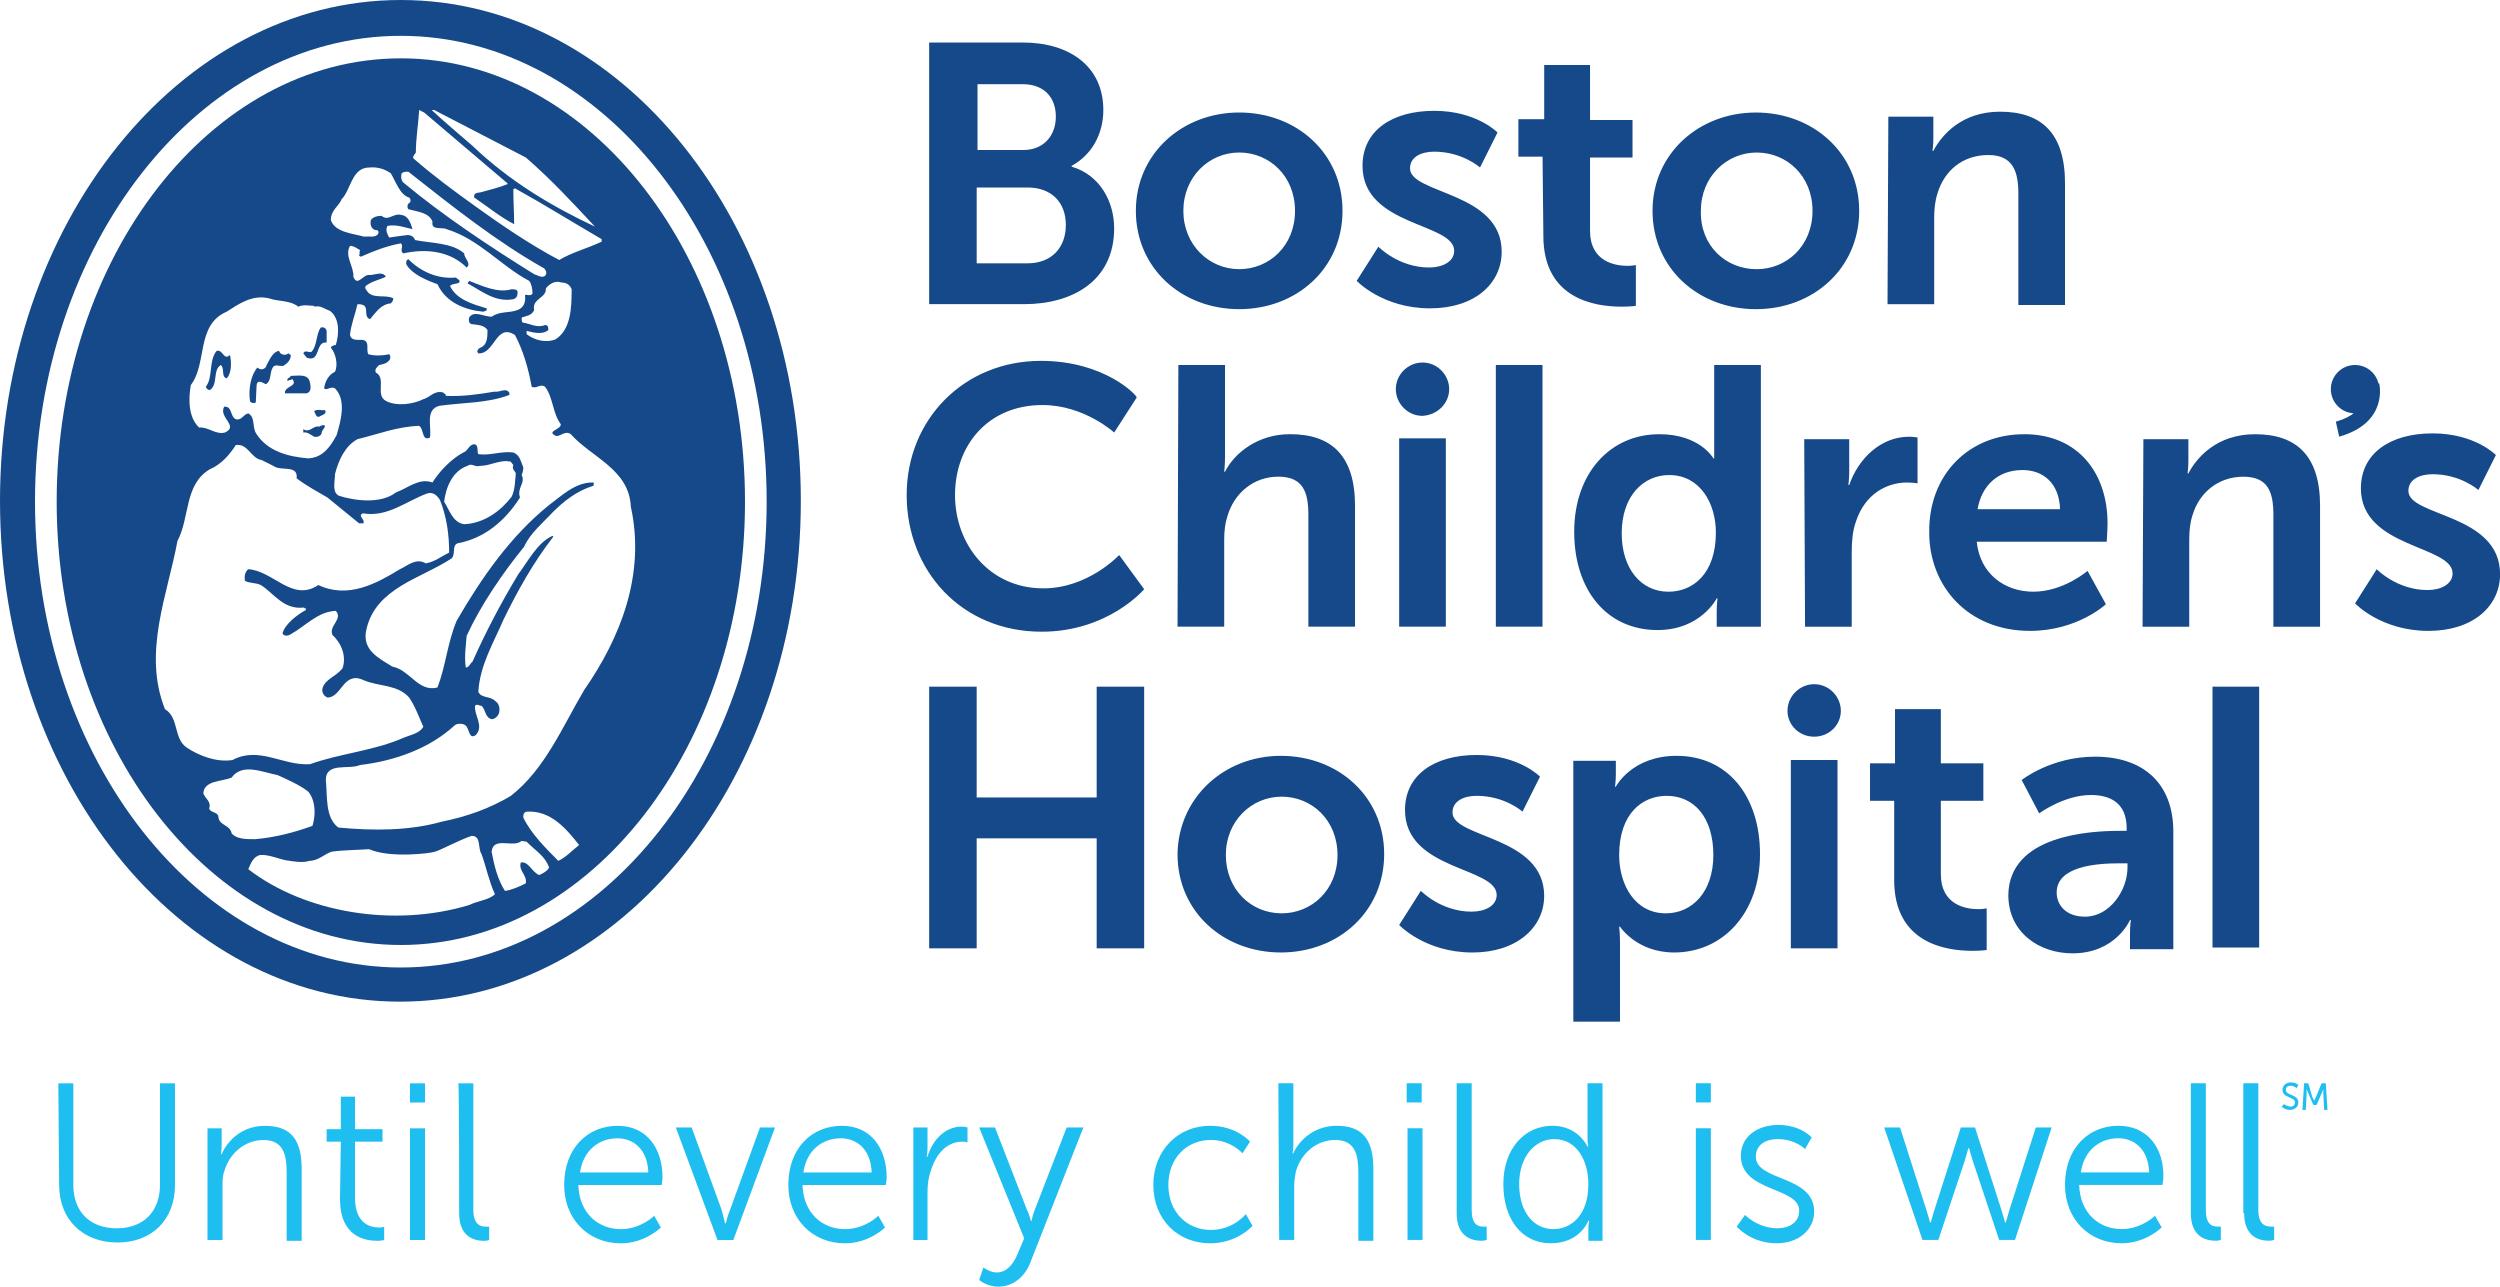
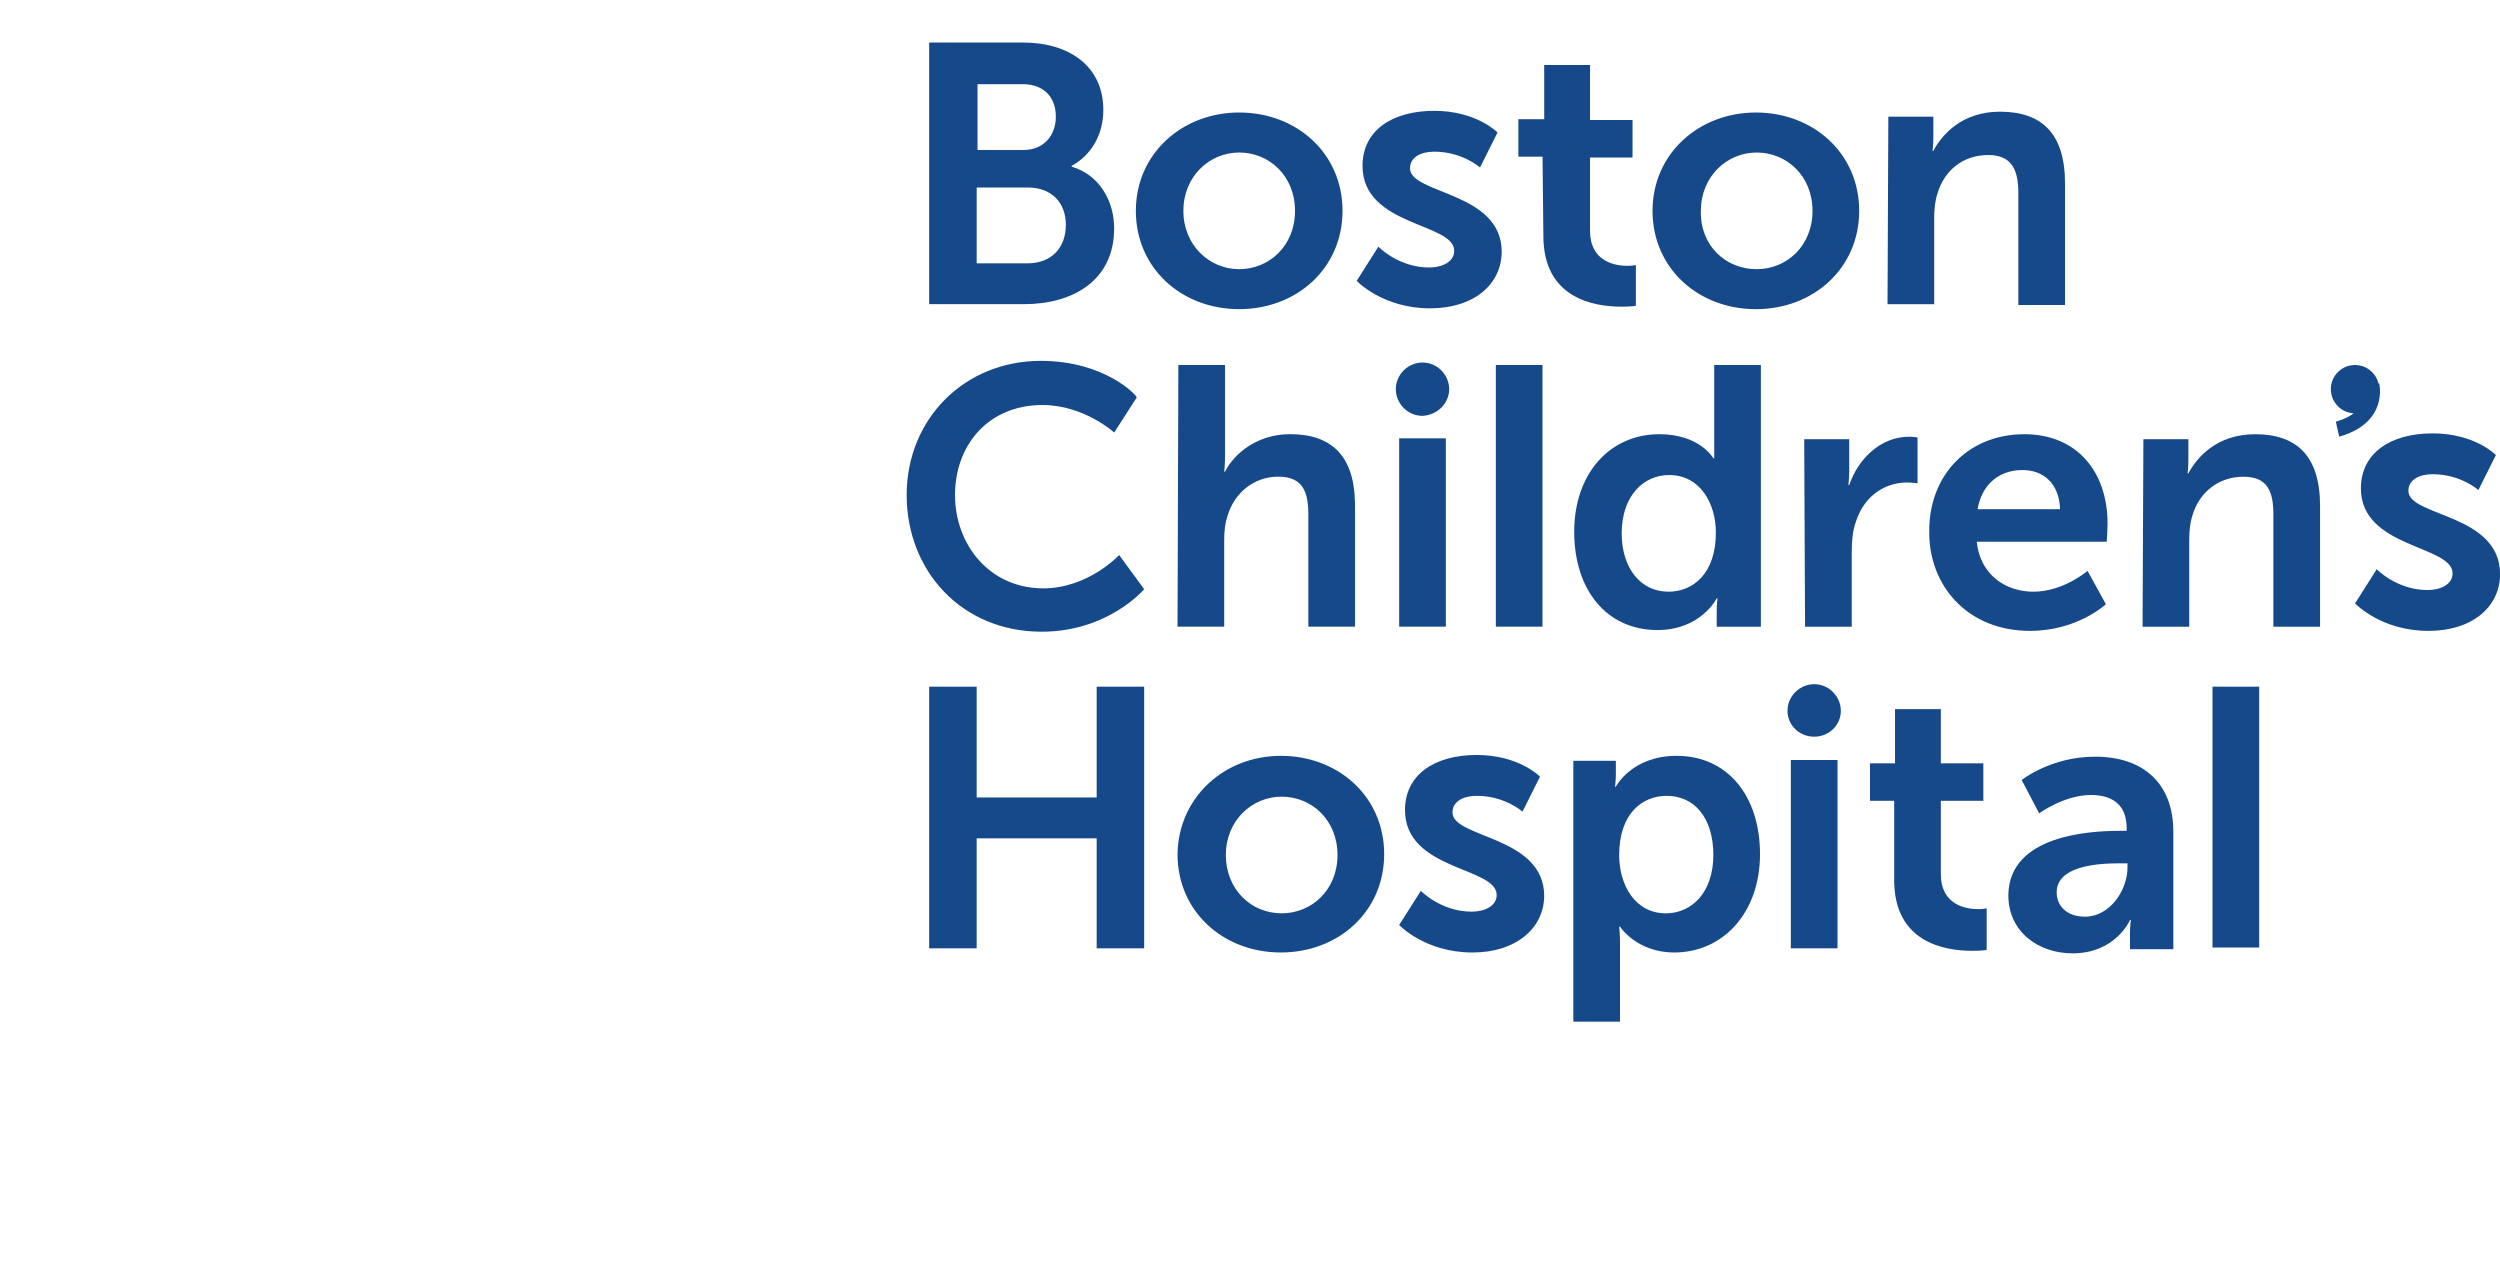
<svg xmlns="http://www.w3.org/2000/svg" id="a" width="2500" height="1286.67" viewBox="0 0 2500 1286.67">
  <defs>
    <style>.b{fill:#164989;}.c{fill:#1ebef0;}</style>
  </defs>
-   <path class="b" d="M800.83,500.83c0,276.67-179.17,500.83-400.83,500.83S0,777.5,0,500.83,179.17,0,400.83,0s400,224.17,400,500.83m-400,466.67c201.67,0,365.83-209.17,365.83-465.83S602.5,35.83,400.83,35.83,35,245,35,501.67s164.17,465.83,365.83,465.83m0-909.17c190,0,344.17,199.17,344.17,443.33s-154.17,443.33-344.17,443.33S56.67,745.83,56.67,501.67c0-245,154.17-443.33,344.17-443.33m23.33,54.17l-5-2.5c-.83,14.17-3.33,28.33-3.33,42.5-.83,1.67-3.33,3.33-2.5,5.83,20,17.5,41.67,33.33,62.5,48.33,26.67,19.17,55,38.33,83.33,53.33,12.5-7.5,28.33-11.67,42.5-18.33v-2.5c-30-17.5-56.67-34.17-86.67-50.83l-1.67,.83c0,11.67,.83,24.17,.83,35-13.33-6.67-27.5-18.33-40-26.67v-1.67c0-2.5,3.33-3.33,5.83-3.33,9.17-2.5,19.17-5,27.5-8.33v-.83l-83.33-70.83h0Zm10-2.5h-2.5c13.33,12.5,27.5,24.17,40.83,35.83,36.67,35,78.33,60,122.5,80.83-24.17-25.83-43.33-46.67-69.17-69.17l-91.67-47.5h0Zm-43.33,63.33c-5.83-4.17-13.33-6.67-21.67-5.83-17.5,0-18.33,22.5-27.5,31.67-2.5,6.67-10.83,10.83-10.83,20.83,4.17,12.5,21.67,13.33,33.33,16.67,5-.83,11.67,1.67,14.17-3.33,.83-3.33-1.67-3.33-3.33-3.33-4.17-1.67-5-5.83-4.17-10,2.5-3.33,6.67-4.17,10.83-4.17,6.67,5.83,11.67-3.33,20-.83,6.67,.83,9.17,8.33,10.83,14.17-7.5-1.67-15.83-5-25-3.33-2.5,4.17,0,8.33,1.67,11.67,5-.83,11.67-1.67,18.33-2.5,3.33,0,6.67,1.67,7.5,5,16.67,3.33,36.67,2.5,49.17,13.33,0,5,7.5,10,2.5,14.17-16.67-16.67-40.83-19.17-63.33-14.17-4.17-2.5,.83-7.5-2.5-10-14.17,2.5-26.67,7.5-40,13.33l-1.67-.83c.83-2.5,0-4.17,.83-5.83-3.33-1.67-5.83-4.17-10-4.17-5.83,10,4.17,20.83,3.33,30.83,4.17,10.83,10-3.33,16.67-1.67,5,0,12.5-4.17,15.83,1.67-6.67,3.33-13.33,4.17-20,9.17-1.67,2.5,.83,4.17,1.67,5.83,5.83,7.5,18.33,2.5,25.83,6.67,0,1.67-.83,3.33-2.5,5-10,.83-15,9.17-20.83,15.83-5-1.67-3.33-7.5-4.17-10.83-.83-4.17-5.83-4.17-8.33-4.17-2.5,10.83-6.67,20.83-7.5,30.83,1.67,6.67,9.17,4.17,13.33,5,6.67,1.67,2.5,10,5,14.17,5.83,1.67,13.33,1.67,20.83,0,.83,.83,1.67,2.5,.83,5-2.5,4.17-6.67,5-10.83,5.83-1.67,1.67-5,4.17-3.33,7.5,10.83,5.83-.83,22.5,10,28.33s27.5,3.33,37.5-1.67c6.67-1.67,10.83-9.17,20-6.67,.83,1.67,2.5,.83,2.5,3.33,17.5,.83,33.33-1.67,48.33-4.17,5.83,.83,11.67-4.17,15,.83,0,.83,.83,1.67,0,2.5-21.67,8.33-46.67,7.5-70,10.83-14.17,4.17-7.5,20-9.17,31.67-8.33,4.17-5.83-8.33-10.83-11.67-22.5,.83-40.83,8.33-61.67,13.33-12.5,6.67-19.17,21.67-22.5,35,0,7.5-3.33,18.33,4.17,21.67,15.83,5,41.67,8.33,56.67-3.33,11.67-4.17,23.33-15,36.67-10,6.67-10.83,18.33-23.33,30.83-30,5-1.67,5-7.5,10.83-8.33,5,.83,2.5,7.5,4.17,10,11.67,1.67,23.33-3.33,35-1.67,6.67,2.5,7.5,9.17,10,15,0,2.5-.83,5.83-1.67,7.5,4.17,8.33-5,12.5-1.67,22.5-14.17,22.5-35,40.83-62.5,45.83-5.83,2.5-1.67,10.83-5.83,15-30,20-75,29.17-85,70-5.83,21.67,12.5,30,25.83,38.33,17.5,3.33,25.83,25.83,45,20.83,8.33-21.67,10-45,19.17-66.67,25-43.33,54.17-85,92.5-115.83,12.5-9.17,25.83-22.5,43.33-22.5,2.5,0,.83,2.5,.83,3.33-16.67,5-30,15.83-40.83,26.67-9.17,10-22.5,20.83-28.33,34.17-21.67,26.67-43.33,58.33-57.5,89.17-.83,10-2.5,21.67-.83,31.67,3.33,0,4.17-4.17,6.67-5.83,13.33-30,29.17-60,45.83-87.5,10-13.33,19.17-31.67,34.17-38.33l.83,.83c-20,25.83-35.83,54.17-50,83.33-10,23.33-23.33,45-25,71.67,2.5,6.67,11.67,4.17,16.67,9.17,4.17,2.5,5,7.5,4.17,11.67-.83,3.33-4.17,6.67-7.5,6.67-6.67-1.67-5.83-9.17-10-13.33-2.5,0-5-2.5-6.67,0-.83,10,9.17,20,.83,29.17-7.5,5-5.83-6.67-10.83-10-2.5-1.67-7.5-1.67-10,0-25,23.33-60,35.83-95,40-10.83,5-34.17-3.33-34.17,15,1.67,16.67-.83,37.5,12.5,47.5,35,3.33,70.83,3.33,103.33-5.83,25-5,48.33-13.33,69.17-25.83,34.17-26.67,51.67-69.17,73.33-105.83,35.83-51.67,61.67-115,46.67-183.33-1.67-37.5-39.17-49.17-60-72.5-5.83-4.17-10,2.5-15,1.67-10-5,5-5.83,5-11.67-8.33-10.83-7.5-26.67-15.83-37.5-5-3.33-8.33,2.5-13.33,0-3.33-18.33-8.33-35.83-16.67-51.67-19.17-12.5-20,19.17-36.67,18.33,0-.83-1.67-.83-.83-2.5,0-2.5,4.17-3.33,5.83-5,4.17-3.33,4.17-10.83,4.17-15.83-3.33-5-9.17-5-15-5.83-3.33,0-4.17-3.33-3.33-6.67,5-7.5,14.17-.83,22.5-.83,8.33-5.83,16.67-3.33,25.83-6.67,6.67-2.5,8.33-8.33,7.5-15,2.5-.83,5.83,1.67,7.5-1.67,0-4.17-.83-9.17-3.33-12.5-28.33-15-50-41.67-82.5-51.67-5-2.5-15.83,1.67-14.17-7.5-3.33-9.17-15-10-24.17-12.5-1.67-2.5-.83-5.83,1.67-6.67,.83-1.67,.83-3.33-.83-5-9.17-2.5-13.33-15.83-18.33-24.17m17.5-1.67c-2.5,0-5,0-6.67,1.67-.83,2.5-.83,6.67,1.67,9.17,40,33.33,86.67,64.17,130.83,91.67,3.33,.83,7.5,4.17,10.83,1.67,2.5-2.5,.83-5.83-.83-7.5-47.5-26.67-92.5-62.5-135.83-96.67m47.5,105.83c-18.33,1.67-35-5.83-47.5-18.33-2.5,.83-2.5,4.17-1.67,5.83,5.83,9.17,19.17,15,30.83,19.17,8.33,18.33,27.5,25.83,45.83,27.5,1.67-.83,4.17-.83,3.33-3.33-13.33-4.17-30-8.33-36.67-22.5,2.5-2.5,6.67-1.67,9.17-3.33,1.67-2.5-1.67-3.33-3.33-5m55.83,11.67c-14.17,4.17-29.17-3.33-42.5-8.33l-1.67,2.5c14.17,7.5,27.5,19.17,45.83,15.83,2.5-.83,4.17-2.5,4.17-5.83,.83-3.33-1.67-4.17-5.83-4.17m60,0c-1.67-4.17-5-6.67-10-6.67-6.67-2.5-12.5,1.67-15.83,5.83,.83,10-14.17,10-11.67,21.67-2.5,5.83-8.33,5.83-12.5,7.5,0,2.5,0,3.33,.83,5,7.5,.83,14.17,5.83,22.5,2.5,3.33,0,3.33,2.5,3.33,5-5.83,5-15,2.5-21.67,.83v3.33c7.5,5.83,19.17,9.17,29.17,5,15-10,15.83-30.83,15.83-50m-273.33,17.5c-8.33-6.67-20-5-29.17-8.33-16.67-4.17-30.83,5.83-42.5,13.33-30.83,13.33-19.17,51.67-35.83,73.33-2.5,14.17-2.5,32.5,8.33,42.5,9.17-.83,16.67,7.5,25.83,5,14.17-6.67-6.67-15-.83-25.83,8.33-.83,5.83,10,11.67,12.5,5.83,1.67,7.5-5,12.5-5.83,7.5,4.17,3.33,14.17,8.33,20.83,10.83,16.67,30.83,22.5,51.67,24.17,14.17-.83,21.67-10.83,28.33-23.33,4.17-14.17,10-35-1.67-46.67-4.17-2.5-8.33,2.5-10.83,0,.83-6.67,4.17-13.33,10.83-16.67,3.33-6.67,.83-18.33-4.17-24.17,.83-1.67,3.33-2.5,5-2.5,3.33-10.83,4.17-26.67-5.83-34.17-5-1.67-10-5.83-15-4.17,0,0-.83,0-.83-.83-4.17,0-10.83-1.67-15.83,.83m28.33,24.17c-.83-2.5-2.5-4.17-5.83-3.33-5,6.67-3.33,17.5-9.17,24.17-2.5,1.67-6.67-2.5-8.33,1.67l3.33,4.17c14.17,5.83,8.33-16.67,20-15v-11.67m-96.67,24.17c-6.67,5.83-6.67-5.83-13.33-4.17-8.33,10-3.33,26.67-10.83,35.83,.83,2.5,2.5,3.33,4.17,3.33,8.33-5.83,2.5-20,10.83-25,4.17,3.33,0,11.67,5.83,13.33,5-5,5-15.83,3.33-23.33m58.33-1.67c-2.5,2.5-8.33,1.67-9.17-2.5-6.67,.83-10,10-12.5,14.17-.83,4.17-5.83,5.83-9.17,2.5-6.67,7.5-9.17,21.67-7.5,33.33,.83,2.5,4.17,2.5,5.83,1.67l.83-17.5c.83-5.83,5.83-2.5,9.17-.83,5-2.5,4.17-9.17,5.83-14.17,2.5-7.5,6.67-3.33,11.67-4.17,4.17-2.5,7.5-5.83,7.5-10.83l-2.5-1.67m21.67,29.17c-1.67-9.17-11.67-6.67-19.17-6.67-.83,2.5-4.17,1.67-3.33,5l5-1.67c5.83,7.5-8.33,6.67-7.5,14.17h21.67c5-1.67,4.17-6.67,3.33-10.83m15,27.5c-3.33,.83-9.17-1.67-10.83,1.67,1.67,1.67,1.67,5.83,5,5,2.5-1.67,8.33-2.5,5.83-6.67m-3.33,23.33c0-3.33,3.33-5,3.33-7.5-1.67-1.67-4.17,0-5.83,.83-5.83-1.67-9.17,6.67-15.83,2.5v3.33c4.17-.83,7.5,2.5,10.83,4.17,3.33,.83,6.67-.83,7.5-3.33m-60,26.67c-10.83-1.67-13.33-16.67-25.83-15-5.83,9.17-14.17,19.17-25.83,24.17-25.83,15-20,48.33-32.5,71.67-10,54.17-35,111.67-12.5,168.33,14.17,8.33,8.33,29.17,21.67,38.33,12.5,8.33,30,15,45.83,12.5,26.67-14.17,50,5.83,77.5,4.17,30-10.83,64.17-13.33,94.17-26.67,5.83-2.5,15.83-4.17,19.17-10.83-4.17-9.17-8.33-20.83-14.17-29.17-11.67-13.33-30.83-10.83-45.83-17.5-20-9.17-21.67,17.5-35.83,17.5-4.17-1.67-5.83-5.83-5-9.17,2.5-9.17,13.33-11.67,20-20,4.17-11.67-.83-25-10-33.33-4.17-9.17,10.83-15.83,3.33-24.17-18.33,.83-30,15-45,23.33-2.5,1.67-6.67,2.5-8.33-.83,2.5-9.17,14.17-18.33,23.33-23.33v-1.67c-.83,0-1.67,0-1.67-.83-20.83,2.5-30-14.17-43.33-22.5-5-2.5-11.67-1.67-15.83-4.17-.83-4.17,0-9.17,3.33-11.67,25,1.67,44.17,33.33,70,15.83,30,14.17,58.33-1.67,81.67-15.83,7.5-3.33,15.83-11.67,25.83-5.83,9.17-1.67,15-6.67,23.33-10.83,0-18.33-2.5-35.83-9.17-52.5-2.5-4.17-6.67-8.33-12.5-6.67-20.83,7.5-40,24.17-64.17,20-6.67,1.67,2.5,6.67,0,10h-4.17l-31.67-25.83c-10-5.83-20.83-11.67-30.83-19.17,1.67-14.17-15.83-6.67-23.33-12.5l-11.67-5.83h0Zm249.17,1.67c-10.83-2.5-20,4.17-30.83,4.17-5,1.67-8.33-3.33-12.5,0-15,5-21.67,21.67-23.33,35.83,5,7.5,8.33,20.83,20,22.5,20-.83,36.67-13.33,47.5-27.5,3.33-6.67,3.33-15,4.17-23.33-.83-2.5-4.17-4.17-2.5-8.33l-2.5-3.33h0Zm-202.5,330c-8.33-6.67-20-11.67-30.83-16.67-14.17-2.5-35-12.5-45.83,2.5-9.17,4.17-27.5,2.5-28.33,15.83,1.67,5,8.33,8.33,5.83,15,.83,4.17,7.5,3.33,9.17,7.5,0,10,11.67,8.33,13.33,17.5,5,5.83,14.17,5.83,23.33,5.83,20-1.67,39.17-6.67,57.5-13.33,3.33-10.83,3.33-25-4.17-34.17m270.83,53.33c-12.5-15.83-28.33-35-52.5-33.33-3.33,.83-3.33,3.33-3.33,5.83,7.5,15.83,22.5,30.83,35,43.33,7.5-3.33,13.33-10,20.83-15.83m-97.5,9.17c-4.17-5.83,0-18.33-10-18.33-12.5,4.17-32.5,15-36.67,15.83-4.17,1.67-45,6.67-65.83-2.5-11.67,.83-25.83,.83-37.5,2.5-7.5,2.5-13.33,9.17-22.5,9.17-5.83,2.5-19.17,0-19.17,0-10-.83-20-6.67-30-5.83-6.67,1.67-9.17,8.33-11.67,14.17,57.5,44.17,146.67,58.33,220.83,35.83,8.33-4.17,20-5,25.83-10.83-5.83-12.5-8.33-25.83-13.33-40m40-13.33c-8.33,7.5-28.33-5-30,10.83,2.5,13.33,5.83,27.5,13.33,39.17,6.67-.83,14.17-4.17,20.83-7.5,1.67-8.33-7.5-12.5-5-20.83,7.5-1.67,10.83,9.17,18.33,12.5,4.17-1.67,8.33-4.17,10-7.5-4.17-11.67-12.5-15.83-22.5-25.83l-5-.83Z" />
-   <path class="c" d="M58.33,1083.33h15v101.67c0,26.67,16.67,43.33,43.33,43.33s43.33-16.67,43.33-43.33v-101.67h15v101.67c0,35-23.33,57.5-57.5,57.5s-58.33-22.5-58.33-57.5l-.83-101.67Zm149.17,156.67h15v-53.33c0-5,0-10.83,1.67-15,5-18.33,20.83-31.67,39.17-31.67,20.83,0,23.33,15.83,23.33,33.33v67.5h15v-71.67c0-27.5-9.17-43.33-36.67-43.33-25.83,0-39.17,18.33-43.33,28.33h-.83s.83-4.17,.83-9.17v-16.67h-14.17v111.67h0Zm132.5-40.83c0,37.5,25,41.67,37.5,41.67,4.17,0,6.67-.83,6.67-.83v-13.33s-1.67,.83-5,.83c-8.33,0-24.17-3.33-24.17-30v-55.83h27.5v-12.5h-27.5v-32.5h-14.17v32.5h-14.17v12.5h14.17l-.83,57.5h0Zm70-96.67h15v-19.17h-15v19.17h0Zm0,137.5h15v-111.67h-15v111.67h0Zm49.17-26.67c0,24.17,15.83,27.5,25,27.5,2.5,0,5-.83,5-.83v-13.33h-3.33c-5.83,0-12.5-2.5-12.5-16.67v-126.67h-15c.83,0,.83,130,.83,130Zm158.33-87.5c-29.17,0-53.33,21.67-53.33,59.17,0,34.17,24.17,58.33,56.67,58.33,24.17,0,40-15.83,40-15.83l-6.67-11.67s-13.33,13.33-33.33,13.33c-22.5,0-41.67-15.83-42.5-44.17h83.33s.83-5,.83-7.5c0-28.33-15-51.67-45-51.67m-37.5,46.67c3.33-22.5,19.17-34.17,37.5-34.17,15.83,0,30,10.83,30.83,34.17h-68.33Zm137.5,67.5h15.83l41.67-112.5h-15l-30,82.5c-2.5,5.83-4.17,13.33-4.17,13.33h-.83s-1.67-7.5-3.33-13.33l-30-82.5h-15.83l41.67,112.5Zm124.17-114.17c-29.17,0-53.33,21.67-53.33,59.17,0,34.17,24.17,58.33,56.67,58.33,24.17,0,40-15.83,40-15.83l-6.67-11.67s-13.33,13.33-33.33,13.33c-22.5,0-41.67-15.83-42.5-44.17h83.33s.83-5,.83-7.5c0-28.33-15-51.67-45-51.67m-38.33,46.67c3.33-22.5,19.17-34.17,37.5-34.17,15.83,0,30,10.83,30.83,34.17h-68.33Zm109.17,67.5h15v-47.5c0-7.5,.83-15,3.33-21.67,5-16.67,15.83-29.17,31.67-29.17,2.5,0,5,.83,5,.83v-15s-2.5-.83-5.83-.83c-16.67,0-29.17,13.33-34.17,30h-.83s.83-4.17,.83-9.17v-20h-14.17v112.5h-.83Zm66.67,40s7.5,6.67,19.17,6.67c14.17,0,25.83-9.17,31.67-23.33l53.33-135.83h-16.67l-31.67,81.67c-2.5,5.83-3.33,11.67-3.33,11.67h-.83s-1.67-6.67-4.17-11.67l-31.67-81.67h-15.83l45,110.83-6.67,15.83c-4.17,10-10.83,18.33-20.83,18.33-6.67,0-13.33-5-13.33-5l-4.17,12.5h0Zm230.83-154.17c-31.67,0-56.67,24.17-56.67,59.17s25,58.33,56.67,58.33c27.5,0,42.5-17.5,42.5-17.5l-6.67-11.67s-12.5,15.83-35,15.83c-24.17,0-42.5-18.33-42.5-45s18.33-45,42.5-45c20,0,31.67,13.33,31.67,13.33l7.5-11.67s-13.33-15.83-40-15.83m69.17,114.17h15v-53.33c0-5,.83-10.83,1.67-15,5-18.33,20.83-31.67,39.17-31.67,20.83,0,23.33,15.83,23.33,33.33v67.5h15v-71.67c0-27.5-9.17-43.33-36.67-43.33-25,0-39.17,17.5-43.33,27.5h-.83s.83-4.17,.83-9.17v-60.83h-15l.83,156.67h0Zm127.5-137.5h15v-19.17h-15v19.17h0Zm.83,137.5h15v-111.67h-15v111.67Zm49.17-26.67c0,24.17,15.83,27.5,25,27.5,2.5,0,5-.83,5-.83v-13.33h-3.33c-5.83,0-11.67-2.5-11.67-16.67v-126.67h-15v130h0Zm95.83-87.5c-28.33,0-49.17,23.33-49.17,58.33s18.33,59.17,47.5,59.17,37.5-22.5,37.5-22.5h.83s-.83,3.33-.83,8.33v11.67h14.17v-157.5h-15v55c0,5,.83,8.33,.83,8.33h-.83s-9.17-20.83-35-20.83m.83,103.33c-20,0-34.17-17.5-34.17-45s15.83-45,35-45c23.33,0,34.17,22.5,34.17,45,0,31.67-17.5,45-35,45m142.5-126.67h15v-19.17h-15v19.17Zm0,137.5h15v-111.67h-15v111.67Zm40.83-13.33s14.17,16.67,40,16.67c21.67,0,37.5-13.33,37.5-31.67,0-36.67-58.33-30-58.33-55,0-12.5,10.83-17.5,21.67-17.5,18.33,0,27.5,10,27.5,10l6.67-11.67s-10.83-12.5-33.33-12.5c-20,0-37.5,10.83-37.5,30.83,0,36.67,58.33,30.83,58.33,55,0,11.67-10,17.5-21.67,17.5-20,0-32.5-13.33-32.5-13.33l-8.33,11.67h0Zm185.83,13.33h15.83l26.67-80,3.33-11.67h.83s1.67,6.67,3.33,11.67l26.67,80h15.83l36.67-112.5h-15.83l-26.67,83.33-3.33,11.67h-.83s-1.67-6.67-3.33-11.67l-26.67-83.33h-14.17l-26.67,83.33c-1.67,5-3.33,11.67-3.33,11.67h-.83s-1.67-6.67-3.33-11.67l-26.67-83.33h-15.83l38.33,112.5h0Zm195.83-114.17c-29.17,0-53.33,21.67-53.33,59.17,0,34.17,24.17,58.33,56.67,58.33,24.17,0,40-15.83,40-15.83l-6.67-11.67s-13.33,13.33-33.33,13.33c-22.5,0-41.67-15.83-42.5-44.17h83.33s.83-5,.83-7.5c.83-28.33-15-51.67-45-51.67m-37.5,46.67c3.33-22.5,19.17-34.17,37.5-34.17,15.83,0,30,10.83,30.83,34.17h-68.33Zm110,40.83c0,24.17,15.83,27.5,25,27.5,2.5,0,5-.83,5-.83v-13.33h-3.33c-5.83,0-11.67-2.5-11.67-16.67v-126.67h-15v130h0Zm53.33,0c0,24.17,15.83,27.5,25,27.5,2.5,0,5-.83,5-.83v-13.33h-3.33c-5.83,0-12.5-2.5-12.5-16.67v-126.67h-15v130h.83Zm37.5-106.67s3.33,3.33,8.33,3.33,8.33-3.33,8.33-7.5c0-8.33-12.5-6.67-12.5-12.5,0-2.5,1.67-4.17,5-4.17s5.83,2.5,5.83,2.5l1.67-3.33s-2.5-2.5-7.5-2.5-8.33,3.33-8.33,7.5c0,8.33,12.5,6.67,12.5,12.5,0,2.5-1.67,4.17-4.17,4.17-4.17,0-6.67-2.5-6.67-2.5l-2.5,2.5h0Zm20.83,3.33h3.33l.83-16.67v-4.17s.83,2.5,1.67,4.17l5,11.67h3.33l5-11.67c.83-1.67,1.67-4.17,1.67-4.17v4.17l.83,16.67h3.33l-1.67-26.67h-4.17l-5.83,14.17-1.67,3.33s-.83-2.5-1.67-3.33l-4.17-14.17h-4.17l-1.67,26.67h0Z" />
-   <path class="b" d="M929.17,42.5h93.33c47.5,0,80.83,24.17,80.83,67.5,0,24.17-11.67,45-31.67,55.83v.83c28.33,8.33,42.5,35,42.5,61.67,0,52.5-41.67,75.83-90,75.83h-95V42.5h0Zm94.17,107.5c20.83,0,32.5-15,32.5-33.33s-10.83-32.5-33.33-32.5h-45v65.83h45.83Zm4.17,113.33c24.17,0,38.33-15.83,38.33-38.33s-14.17-37.5-38.33-37.5h-50.83v75.83h50.83Zm211.67-150.83c57.5,0,103.33,40.83,103.33,98.33s-45.83,98.33-103.33,98.33-103.33-40.83-103.33-98.33,46.67-98.33,103.33-98.33m0,156.67c30,0,55.83-23.33,55.83-58.33s-25.83-58.33-55.83-58.33-55.83,24.17-55.83,58.33,25.83,58.33,55.83,58.33m117.5,11.67s25.83,27.5,73.33,27.5c45,0,71.67-25,71.67-56.67,0-60-91.67-57.5-91.67-83.33,0-11.67,11.67-16.67,24.17-16.67,28.33,0,45.83,15.83,45.83,15.83l17.5-35s-20.83-21.67-63.33-21.67-71.67,20-71.67,55c0,60.83,91.67,56.67,91.67,85,0,10.83-11.67,16.67-25,16.67-30.83,0-50.83-20.83-50.83-20.83l-21.67,34.17h0Zm186.67-45c0,63.33,51.67,70.83,78.33,70.83,9.17,0,14.17-.83,14.17-.83v-40.83s-3.33,.83-8.33,.83c-12.5,0-37.5-4.17-37.5-35v-73.33h42.5v-37.5h-42.5v-55h-45.83v54.17h-25.83v37.5h24.17l.83,79.17h0Zm212.5-123.33c57.5,0,103.33,40.83,103.33,98.33s-45.83,98.33-103.33,98.33-103.33-40.83-103.33-98.33,46.67-98.33,103.33-98.33m.83,156.67c30,0,55.83-23.33,55.83-58.33s-25.83-58.33-55.83-58.33-55.83,24.17-55.83,58.33c-.83,35,25,58.33,55.83,58.33m130.83,35h46.67v-85.83c0-9.17,.83-17.5,3.33-25,6.67-22.5,25-38.33,50.83-38.33,24.17,0,30,15.83,30,38.33v111.67h46.67v-121.67c0-50-23.33-71.67-65-71.67-38.33,0-58.33,23.33-66.67,39.17h-.83s.83-5.83,.83-12.5v-21.67h-45l-.83,187.5h0Zm-846.67,56.67c-76.67,0-134.17,58.33-134.17,134.17s55,136.67,135,136.67c66.67,0,102.5-42.5,102.5-42.5l-25-34.17s-30.83,33.33-75.83,33.33c-54.17,0-88.33-44.17-88.33-93.33s32.5-90,87.5-90c41.67,0,71.67,27.5,71.67,27.5l22.5-35c.83-1.67-31.67-36.67-95.83-36.67m136.67,265.83h46.67v-86.67c0-9.17,.83-16.67,3.33-24.17,6.67-22.5,25.83-39.17,50.83-39.17s30,15.83,30,38.33v111.67h46.67v-120.83c0-50-23.33-71.67-65-71.67-32.5,0-55.83,19.17-65,37.5h-.83s.83-6.67,.83-15.83v-90.83h-46.67l-.83,261.67h0Zm481.67-192.5c40.83,0,54.17,24.17,54.17,24.17h.83v-93.33h46.67v261.67h-44.17v-15.83c0-6.67,.83-12.5,.83-12.5h-.83s-15.83,31.67-59.17,31.67c-50.83,0-83.33-40-83.33-98.33s35.83-97.5,85-97.5m9.17,157.5c24.17,0,47.5-17.5,47.5-59.17,0-29.17-15.83-57.5-46.67-57.5-25.83,0-47.5,20.83-47.5,58.33,0,35,19.17,58.33,46.67,58.33m136.67,35h46.67v-74.17c0-10.83,.83-21.67,4.17-30.83,9.17-28.33,31.67-39.17,50.83-39.17,6.67,0,10.83,.83,10.83,.83v-45.83s-4.17-.83-8.33-.83c-28.33,0-50.83,21.67-60,48.33h-.83s.83-6.67,.83-13.33v-32.5h-45l.83,187.5h0Zm219.17-192.5c54.17,0,83.33,39.17,83.33,89.17,0,5.83-.83,18.33-.83,18.33h-130c3.33,32.5,28.33,50,56.67,50,30,0,54.17-20.83,54.17-20.83l18.33,33.33s-28.33,26.67-75.83,26.67c-62.5,0-100.83-45-100.83-98.33-.83-57.5,39.17-98.33,95-98.33m35.83,75c-.83-25.83-16.67-39.17-37.5-39.17-24.17,0-40.83,15-45,39.17h82.5Zm82.5,117.5h46.67v-86.67c0-9.17,.83-17.5,3.33-25,6.67-22.5,25.83-38.33,50.83-38.33s30,15.83,30,38.33v111.67h46.67v-120.83c0-50-23.33-71.67-65-71.67-38.33,0-58.33,23.33-66.67,39.17h-.83s.83-5.83,.83-12.5v-21.67h-45l-.83,187.5h0Zm212.5-23.33s25.83,27.5,73.33,27.5c45,0,71.67-25,71.67-56.67,0-60.83-91.67-57.5-91.67-83.33,0-11.67,11.67-16.67,24.17-16.67,28.33,0,45.83,15.83,45.83,15.83l17.5-35s-20.83-21.67-63.33-21.67-71.67,20-71.67,55c0,60,91.67,56.67,91.67,85,0,10.83-11.67,16.67-25,16.67-30.83,0-50.83-20.83-50.83-20.83l-21.67,34.17ZM929.17,948.33h47.5v-110h120v110h47.5v-261.67h-47.5v110.83h-120v-110.83h-47.5v261.67h0Zm351.67-192.5c57.5,0,103.33,40.83,103.33,98.33s-45.83,98.33-103.33,98.33-103.33-40.83-103.33-98.33c.83-56.67,46.67-98.33,103.33-98.33m.83,157.5c30,0,55.83-23.33,55.83-58.33s-25.83-58.33-55.83-58.33-55.83,24.17-55.83,58.33,25,58.33,55.83,58.33m117.5,11.67s25.83,27.5,73.33,27.5c44.17,0,71.67-25,71.67-56.67,0-60-91.67-57.5-91.67-83.33,0-11.67,11.67-16.67,24.17-16.67,28.33,0,45.83,15.83,45.83,15.83l17.5-35s-20.83-21.67-63.33-21.67-71.67,20-71.67,55c0,60.83,91.67,56.67,91.67,85,0,10.83-11.67,16.67-25,16.67-30.83,0-50.83-20.83-50.83-20.83l-21.67,34.17h0Zm174.17-164.17h42.5v13.33c0,6.67-.83,12.5-.83,12.5h.83s15.83-30.83,60.83-30.83c50.83,0,83.33,40,83.33,98.33s-36.67,98.33-85.83,98.33c-37.5,0-54.17-25.83-54.17-25.83h-.83s.83,6.67,.83,15.83v79.17h-46.67v-260.83Zm92.5,152.5c25.83,0,47.5-20.83,47.5-58.33s-19.17-59.17-46.67-59.17c-24.17,0-47.5,17.5-47.5,59.17,0,30,15.83,58.33,46.67,58.33m228.33-33.33c0,63.33,51.67,70.83,78.33,70.83,9.17,0,14.17-.83,14.17-.83v-41.67s-3.33,.83-8.33,.83c-12.5,0-37.5-4.17-37.5-35v-73.33h42.5v-37.5h-42.5v-54.17h-45.83v54.17h-25v37.5h24.17v79.17h0Zm225.83-49.17h6.67v-2.5c0-25-15.83-33.33-35.83-33.33-26.67,0-51.67,18.33-51.67,18.33l-17.5-33.33s29.17-23.33,73.33-23.33c49.17,0,78.33,27.5,78.33,75v117.5h-43.33v-15.83c0-7.5,.83-13.33,.83-13.33h-.83s-14.17,33.33-57.5,33.33c-33.33,0-64.17-20.83-64.17-58.33,.83-60,81.67-64.17,111.67-64.17m-35,85.83c25,0,42.5-26.67,42.5-49.17v-4.17h-8.33c-24.17,0-62.5,3.33-62.5,29.17,0,12.5,9.17,24.17,28.33,24.17m-589.17-290h46.67V365h-46.67v261.67h0Zm716.67,320.83h46.67v-260.83h-46.67v260.83h0Zm166.67-558.33c0-13.33-10.83-24.17-24.17-24.17s-24.17,10.83-24.17,24.17,10.83,24.17,24.17,24.17,24.17-10.83,24.17-24.17m-40,47.5c50-14.17,40-53.33,40-53.33l-15,4.17c0,.83,6.67,24.17-28.33,34.17l3.33,15m-940,190h46.67v-188.33h-46.67v188.33Zm50-237.5c0-14.17-11.67-26.67-26.67-26.67-14.17,0-26.67,11.67-26.67,26.67,0,14.17,11.67,26.67,26.67,26.67,15-.83,26.67-12.5,26.67-26.67m341.67,559.17h46.67v-188.33h-46.67v188.33Zm50-237.5c0-14.17-11.67-26.67-26.67-26.67-14.17,0-26.67,11.67-26.67,26.67,0,14.17,11.67,25.83,26.67,25.83s26.67-11.67,26.67-25.83" />
+   <path class="b" d="M929.17,42.5h93.33c47.5,0,80.83,24.17,80.83,67.5,0,24.17-11.67,45-31.67,55.83v.83c28.33,8.33,42.5,35,42.5,61.67,0,52.5-41.67,75.83-90,75.83h-95V42.5h0Zm94.17,107.5c20.83,0,32.5-15,32.5-33.33s-10.83-32.5-33.33-32.5h-45v65.83h45.83Zm4.17,113.33c24.17,0,38.33-15.83,38.33-38.33s-14.17-37.5-38.33-37.5h-50.83v75.83h50.83Zm211.67-150.83c57.5,0,103.33,40.83,103.33,98.33s-45.83,98.33-103.33,98.33-103.33-40.83-103.33-98.33,46.67-98.33,103.33-98.33m0,156.67c30,0,55.83-23.33,55.83-58.33s-25.83-58.33-55.83-58.33-55.83,24.17-55.83,58.33,25.83,58.33,55.83,58.33m117.5,11.67s25.83,27.5,73.33,27.5c45,0,71.67-25,71.67-56.67,0-60-91.67-57.5-91.67-83.33,0-11.67,11.67-16.67,24.17-16.67,28.33,0,45.83,15.83,45.83,15.83l17.5-35s-20.83-21.67-63.33-21.67-71.67,20-71.67,55c0,60.83,91.67,56.67,91.67,85,0,10.83-11.67,16.67-25,16.67-30.83,0-50.83-20.83-50.83-20.83l-21.67,34.17h0Zm186.67-45c0,63.33,51.67,70.83,78.33,70.83,9.17,0,14.17-.83,14.17-.83v-40.83s-3.33,.83-8.33,.83c-12.5,0-37.5-4.17-37.5-35v-73.33h42.5v-37.5h-42.5v-55h-45.83v54.17h-25.83v37.5h24.17l.83,79.17h0Zm212.5-123.33c57.5,0,103.33,40.83,103.33,98.33s-45.83,98.33-103.33,98.33-103.33-40.83-103.33-98.33,46.67-98.33,103.33-98.33m.83,156.67c30,0,55.83-23.33,55.83-58.33s-25.83-58.33-55.83-58.33-55.83,24.17-55.83,58.33c-.83,35,25,58.33,55.83,58.33m130.83,35h46.67v-85.83c0-9.17,.83-17.5,3.33-25,6.67-22.5,25-38.33,50.83-38.33,24.17,0,30,15.83,30,38.33v111.67h46.67v-121.67c0-50-23.33-71.67-65-71.67-38.33,0-58.33,23.33-66.67,39.17h-.83s.83-5.83,.83-12.5v-21.67h-45l-.83,187.5h0Zm-846.67,56.67c-76.67,0-134.17,58.33-134.17,134.17s55,136.67,135,136.67c66.67,0,102.5-42.5,102.5-42.5l-25-34.17s-30.83,33.33-75.83,33.33c-54.17,0-88.33-44.17-88.33-93.33s32.5-90,87.5-90c41.67,0,71.67,27.5,71.67,27.5l22.5-35c.83-1.67-31.67-36.67-95.83-36.67m136.67,265.83h46.67v-86.67c0-9.17,.83-16.67,3.33-24.17,6.67-22.5,25.83-39.17,50.83-39.17s30,15.83,30,38.33v111.67h46.67v-120.83c0-50-23.33-71.67-65-71.67-32.5,0-55.83,19.17-65,37.5h-.83s.83-6.67,.83-15.83v-90.83h-46.67l-.83,261.67h0Zm481.67-192.5c40.83,0,54.17,24.17,54.17,24.17h.83v-93.33h46.67v261.67h-44.17v-15.83c0-6.67,.83-12.5,.83-12.5h-.83s-15.83,31.67-59.17,31.67c-50.83,0-83.33-40-83.33-98.33s35.83-97.5,85-97.5m9.17,157.5c24.17,0,47.5-17.5,47.5-59.17,0-29.17-15.83-57.5-46.67-57.5-25.83,0-47.5,20.83-47.5,58.33,0,35,19.17,58.33,46.67,58.33m136.67,35h46.67v-74.17c0-10.83,.83-21.67,4.17-30.83,9.17-28.33,31.67-39.17,50.83-39.17,6.67,0,10.83,.83,10.83,.83v-45.83s-4.17-.83-8.33-.83c-28.33,0-50.83,21.67-60,48.33h-.83s.83-6.67,.83-13.33v-32.5h-45l.83,187.5h0Zm219.17-192.5c54.17,0,83.33,39.17,83.33,89.17,0,5.83-.83,18.33-.83,18.33h-130c3.33,32.5,28.33,50,56.67,50,30,0,54.17-20.83,54.17-20.83l18.33,33.33s-28.33,26.67-75.83,26.67c-62.5,0-100.83-45-100.83-98.33-.83-57.5,39.17-98.33,95-98.33m35.83,75c-.83-25.83-16.67-39.17-37.5-39.17-24.17,0-40.83,15-45,39.17h82.5Zm82.5,117.5h46.67v-86.67c0-9.17,.83-17.5,3.33-25,6.67-22.5,25.83-38.33,50.83-38.33s30,15.83,30,38.33v111.67h46.67v-120.83c0-50-23.33-71.67-65-71.67-38.33,0-58.33,23.33-66.67,39.17h-.83s.83-5.83,.83-12.5v-21.67h-45l-.83,187.5h0Zm212.5-23.33s25.83,27.5,73.33,27.5c45,0,71.67-25,71.67-56.67,0-60.83-91.67-57.5-91.67-83.33,0-11.67,11.67-16.67,24.17-16.67,28.33,0,45.83,15.83,45.83,15.83l17.5-35s-20.83-21.67-63.33-21.67-71.67,20-71.67,55c0,60,91.67,56.67,91.67,85,0,10.83-11.67,16.67-25,16.67-30.83,0-50.83-20.83-50.83-20.83l-21.67,34.17ZM929.17,948.33h47.5v-110h120v110h47.5v-261.67h-47.5v110.83h-120v-110.83h-47.5v261.67h0Zm351.67-192.5c57.5,0,103.33,40.83,103.33,98.33s-45.83,98.33-103.33,98.33-103.33-40.83-103.33-98.33c.83-56.67,46.67-98.33,103.33-98.33m.83,157.5c30,0,55.83-23.33,55.83-58.33s-25.83-58.33-55.83-58.33-55.83,24.17-55.83,58.33,25,58.33,55.83,58.33m117.5,11.67s25.83,27.5,73.33,27.5c44.17,0,71.67-25,71.67-56.67,0-60-91.67-57.5-91.67-83.33,0-11.67,11.67-16.67,24.17-16.67,28.33,0,45.83,15.83,45.83,15.83l17.5-35s-20.83-21.67-63.33-21.67-71.67,20-71.67,55c0,60.83,91.67,56.67,91.67,85,0,10.83-11.67,16.67-25,16.67-30.83,0-50.83-20.83-50.83-20.83l-21.67,34.17h0Zm174.17-164.17h42.5v13.33c0,6.67-.83,12.5-.83,12.5h.83s15.83-30.83,60.83-30.83c50.83,0,83.33,40,83.33,98.33s-36.67,98.33-85.83,98.33c-37.5,0-54.17-25.83-54.17-25.83h-.83s.83,6.67,.83,15.83v79.17h-46.67v-260.83Zm92.5,152.5c25.83,0,47.5-20.83,47.5-58.33s-19.17-59.17-46.67-59.17c-24.17,0-47.5,17.5-47.5,59.17,0,30,15.83,58.33,46.67,58.33m228.33-33.33c0,63.33,51.67,70.83,78.33,70.83,9.17,0,14.17-.83,14.17-.83v-41.67s-3.33,.83-8.33,.83c-12.5,0-37.5-4.17-37.5-35v-73.33h42.5v-37.5h-42.5v-54.17h-45.83v54.17h-25v37.5h24.17v79.17h0Zm225.83-49.17h6.67v-2.5c0-25-15.83-33.33-35.83-33.33-26.67,0-51.67,18.33-51.67,18.33l-17.5-33.33s29.17-23.33,73.33-23.33c49.17,0,78.33,27.5,78.33,75v117.5h-43.33v-15.83c0-7.5,.83-13.33,.83-13.33h-.83s-14.17,33.33-57.5,33.33c-33.33,0-64.17-20.83-64.17-58.33,.83-60,81.67-64.17,111.67-64.17m-35,85.83c25,0,42.5-26.67,42.5-49.17v-4.17h-8.33c-24.17,0-62.5,3.33-62.5,29.17,0,12.5,9.17,24.17,28.33,24.17m-589.17-290h46.67V365h-46.67v261.67h0Zm716.67,320.83h46.67v-260.83h-46.67v260.83h0m166.67-558.33c0-13.33-10.83-24.17-24.17-24.17s-24.17,10.83-24.17,24.17,10.83,24.17,24.17,24.17,24.17-10.83,24.17-24.17m-40,47.5c50-14.17,40-53.33,40-53.33l-15,4.17c0,.83,6.67,24.17-28.33,34.17l3.33,15m-940,190h46.67v-188.33h-46.67v188.33Zm50-237.5c0-14.17-11.67-26.67-26.67-26.67-14.17,0-26.67,11.67-26.67,26.67,0,14.17,11.67,26.67,26.67,26.67,15-.83,26.67-12.5,26.67-26.67m341.67,559.17h46.67v-188.33h-46.67v188.33Zm50-237.5c0-14.17-11.67-26.67-26.67-26.67-14.17,0-26.67,11.67-26.67,26.67,0,14.17,11.67,25.83,26.67,25.83s26.67-11.67,26.67-25.83" />
</svg>